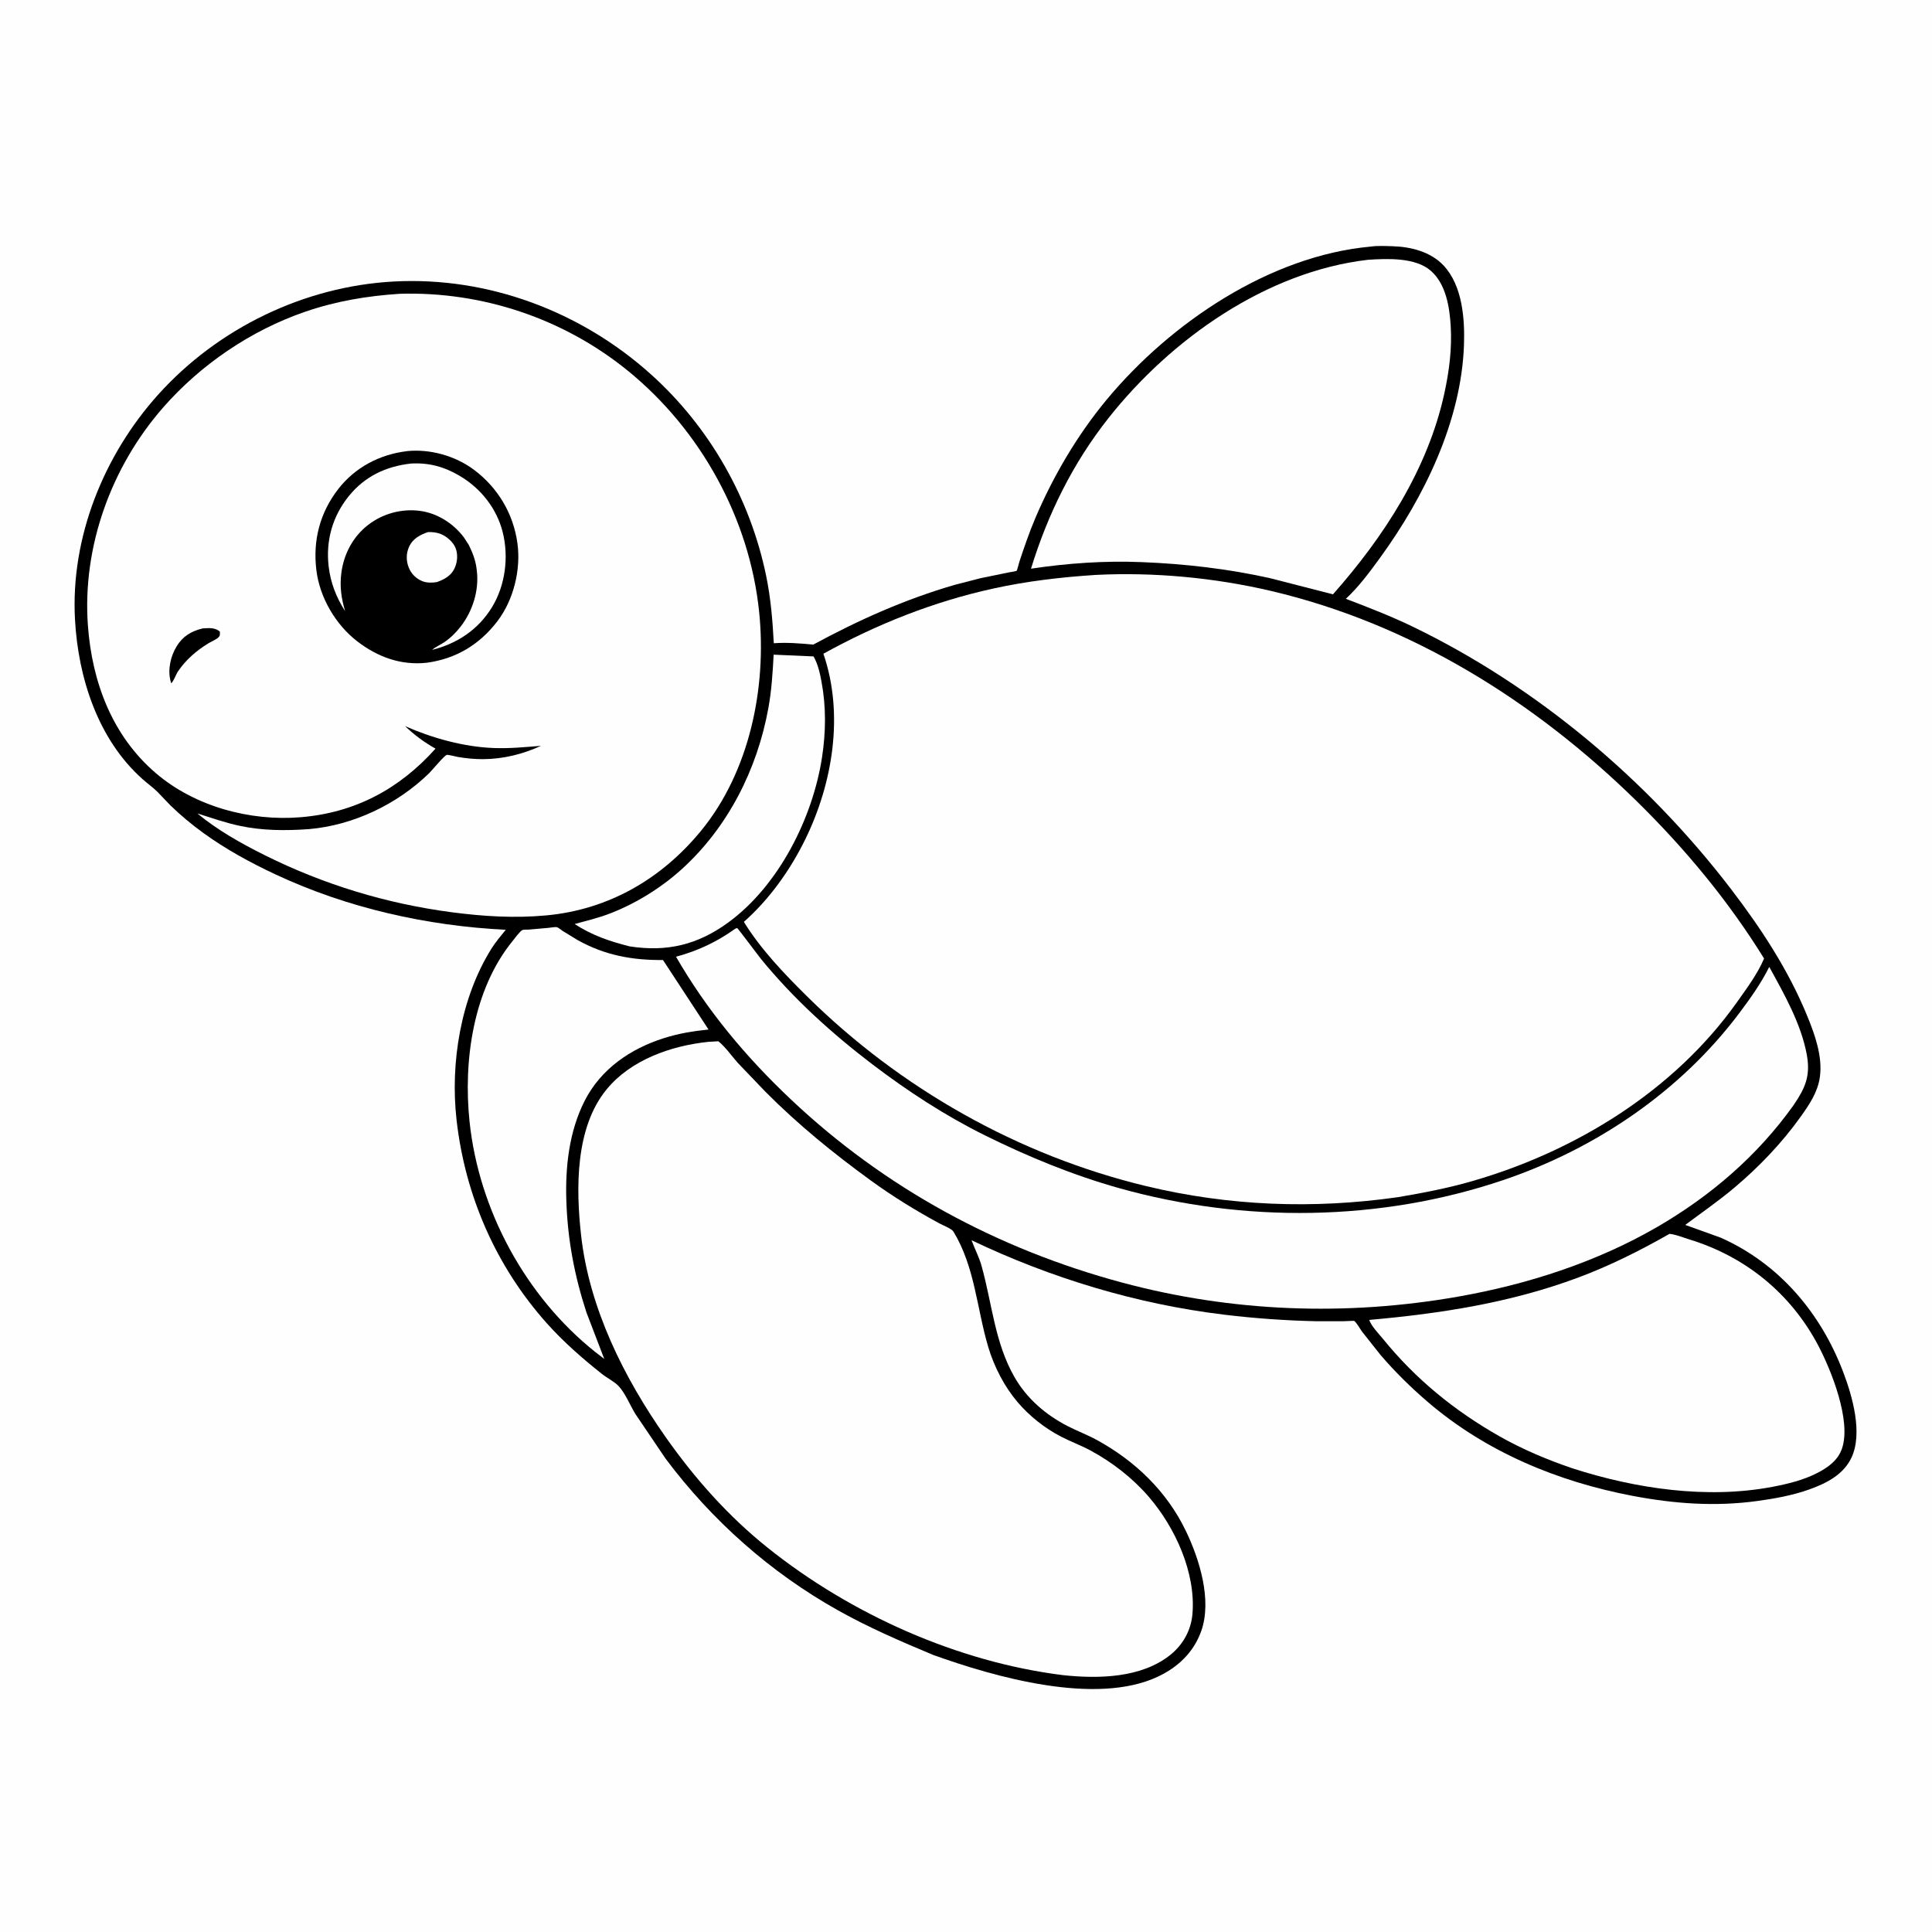
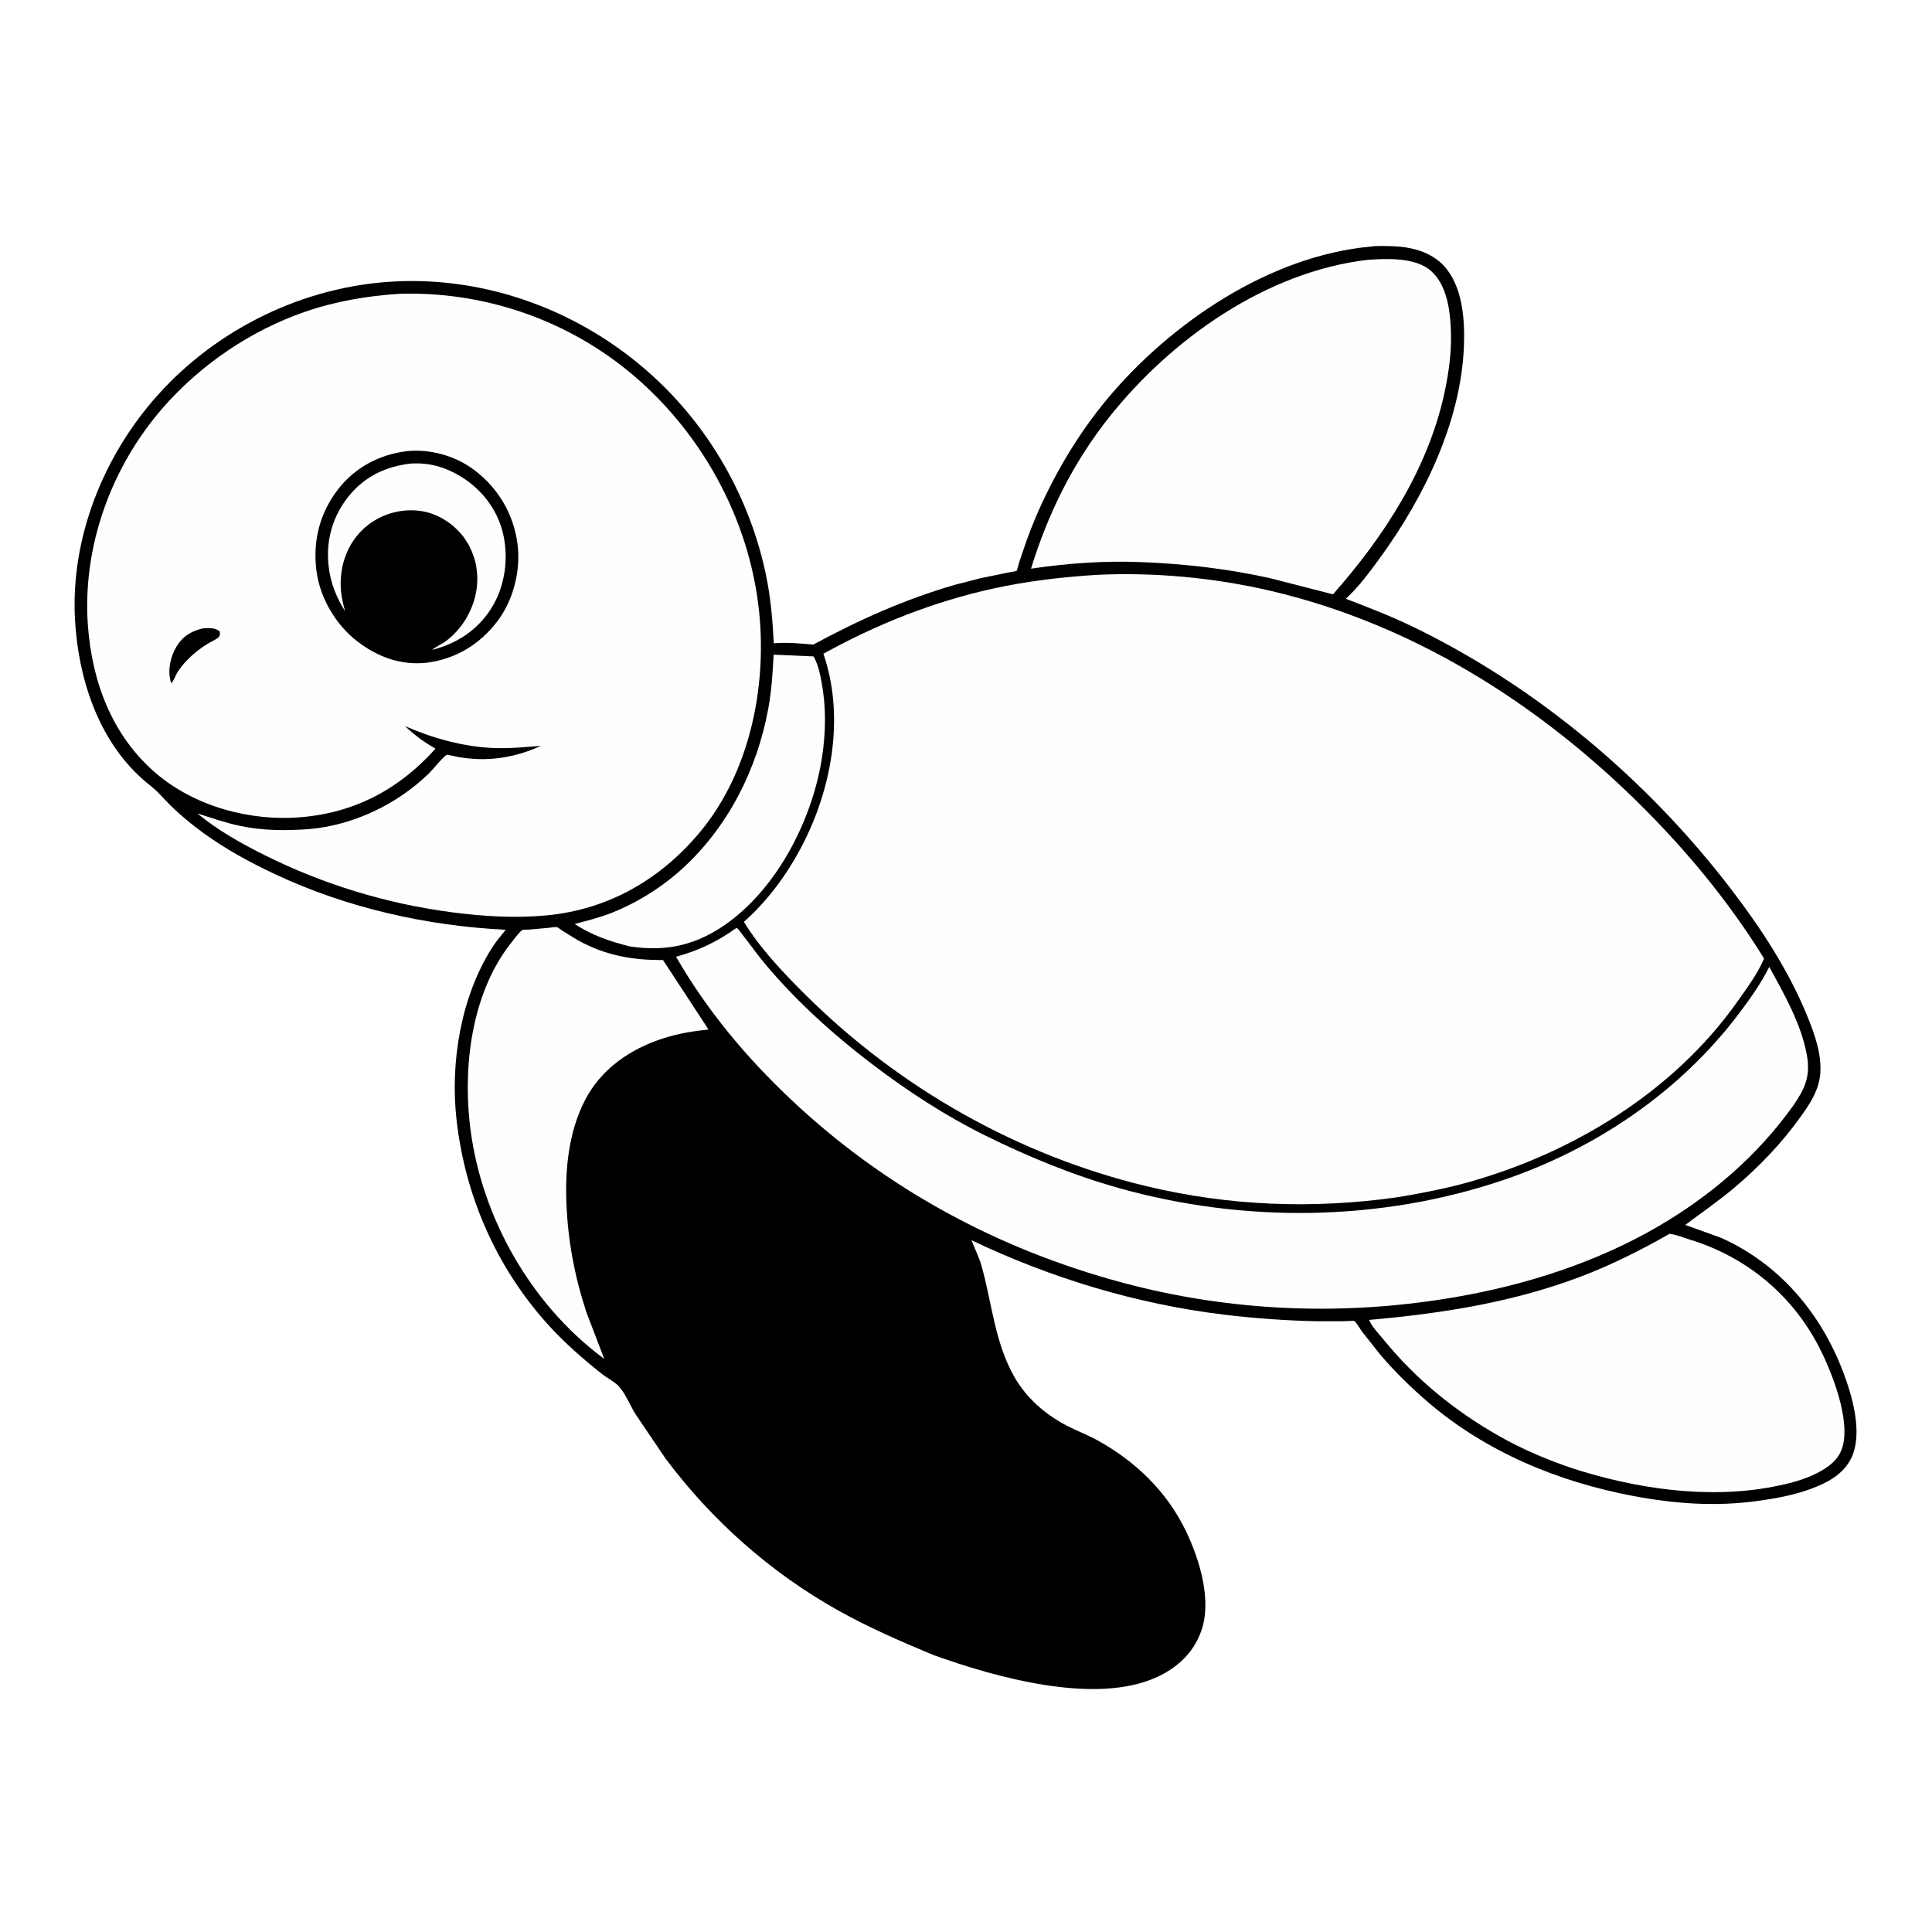
<svg xmlns="http://www.w3.org/2000/svg" version="1.1" style="display: block;" viewBox="0 0 2048 2048" width="1024" height="1024">
-   <path transform="translate(0,0)" fill="rgb(254,254,254)" d="M -0 -0 L 2048 0 L 2048 2048 L -0 2048 L -0 -0 z" />
  <path transform="translate(0,0)" fill="rgb(0,0,0)" d="M 1452.75 261.42 C 1460.12 260.347 1468.82 260.789 1476.29 261.015 C 1495.69 261.601 1516.57 266.869 1530.23 281.416 C 1550.33 302.808 1552.88 338.264 1551.86 366.098 C 1548.91 446.615 1509.82 526.714 1463.11 591 C 1452.01 606.282 1440.52 621.869 1426.65 634.76 C 1450.51 643.859 1474.39 653.095 1497.39 664.209 C 1628.88 727.741 1746.65 826.922 1835.2 942.788 C 1867.07 984.484 1895.89 1028.4 1915.83 1077.18 C 1923.93 1096.98 1932.18 1120.12 1929.13 1141.74 C 1926.85 1157.9 1917.94 1170.93 1908.67 1183.92 C 1888.98 1211.5 1864.78 1236.8 1838.9 1258.66 C 1822.15 1272.82 1803.97 1285.34 1786.42 1298.47 L 1824 1311.98 C 1885.95 1339.53 1929.97 1391.58 1953.83 1454.32 C 1963.52 1479.82 1974.92 1519.11 1962.61 1545.22 C 1954.12 1563.24 1936 1572.38 1918.12 1578.79 C 1900.23 1585.2 1881.76 1588.5 1863 1591.09 C 1818.25 1597.27 1774.67 1594.05 1730.47 1585.64 C 1651.26 1570.59 1575.18 1539.02 1513.52 1486.14 C 1495.66 1470.82 1478.57 1454.05 1463.28 1436.14 L 1443.87 1411.63 C 1441.73 1408.73 1438.16 1402.19 1435.46 1400.17 C 1435.24 1400.01 1425.65 1400.52 1424.54 1400.54 L 1396.22 1400.58 C 1362.99 1399.87 1330.03 1397.55 1297.05 1393.54 C 1204.67 1382.3 1113.81 1354.78 1029.89 1314.7 C 1033.2 1323.83 1037.75 1332.18 1040.42 1341.66 C 1051.57 1381.29 1054.41 1423.05 1075.24 1459.5 C 1088.3 1482.36 1108.24 1499.58 1131.48 1511.6 C 1141.69 1516.88 1152.51 1520.86 1162.61 1526.39 C 1203.08 1548.5 1236.69 1580.68 1256.91 1622.54 C 1271.45 1652.64 1285 1696.15 1273.38 1728.91 C 1265.35 1751.54 1248.73 1767.34 1227.18 1777.42 C 1161.31 1808.27 1054.38 1777.71 989.268 1754.33 C 954.764 1739.91 921.067 1725.37 888.376 1707.06 C 816.823 1666.99 754.787 1611.96 705.688 1546.4 L 673.543 1498.89 C 668.016 1489.89 662.794 1476.74 655.675 1469.22 C 651.277 1464.57 643.42 1460.66 638.23 1456.55 C 617.675 1440.27 597.533 1422.68 580.017 1403.13 C 525.847 1342.67 493.063 1267.62 483.97 1187.19 C 477.115 1126.55 488.397 1057.64 520.996 1005.54 C 525.384 998.524 530.925 992.078 536.108 985.635 C 452.295 981.414 368.487 962.65 292.314 927.045 C 265.584 914.55 239.277 900.216 215.375 882.857 C 203.258 874.058 191.619 864.386 180.85 853.966 L 166.5 838.995 C 161.683 834.39 156.177 830.422 151.183 825.982 C 103.697 783.761 82.848 718.304 79.485 656.561 C 74.757 569.738 109.89 482.689 167.429 418.587 C 230.92 347.855 322.746 303.402 417.759 298.392 C 517.692 293.124 616.073 330.264 690.139 396.907 C 752.38 452.91 795.266 528.492 812.155 610.426 C 817.051 634.18 818.979 657.722 820.251 681.867 C 834.254 680.816 848.201 682.043 862.15 683.287 C 910.468 657.123 959.237 635.297 1012.1 619.954 L 1039.65 612.862 L 1069.75 606.695 C 1070.98 606.438 1077.02 605.614 1077.77 604.963 C 1078.22 604.579 1080.17 596.698 1080.56 595.523 C 1085.71 579.992 1091.12 564.169 1097.53 549.121 C 1116.57 504.385 1142.44 460.476 1173.62 423.045 C 1241.09 342.049 1346.04 271.217 1452.75 261.42 z" />
  <path transform="translate(0,0)" fill="rgb(254,254,254)" d="M 820.094 693.969 L 862.439 695.837 C 867.143 704.307 869.124 713.447 870.877 722.873 C 875.809 749.395 875.47 776.167 871.388 802.771 C 861.508 867.172 825.533 938.757 772.013 977.849 C 739.621 1001.51 707.105 1009.37 667.343 1003.18 C 646.226 997.806 627.595 991.535 609.144 979.502 C 621.483 976.17 633.901 973.143 645.871 968.599 C 673.447 958.13 700.795 941.212 722.609 921.435 C 771.725 876.905 802.691 815.538 814.5 750.647 C 817.914 731.886 819.095 712.979 820.094 693.969 z" />
  <path transform="translate(0,0)" fill="rgb(254,254,254)" d="M 581.135 983.594 C 583.331 983.434 588.625 982.353 590.5 982.914 C 592.134 983.403 594.661 985.688 596.239 986.701 L 612.303 996.552 C 641.23 1012.64 669.997 1017.92 702.799 1017.66 L 751.073 1091.35 C 734.677 1092.97 719.539 1095.48 703.781 1100.47 C 668.352 1111.68 636.942 1133.1 619.778 1166.88 C 603.162 1199.57 599.099 1237.43 600.368 1273.62 C 601.808 1314.66 608.962 1352.27 621.655 1391.24 L 640.54 1440.53 L 630.974 1433.16 C 557.073 1374.2 507.585 1282.69 497.74 1188.94 C 490.981 1124.58 501.543 1048.48 543.703 997.109 C 545.854 994.487 550.997 987.291 553.805 985.857 C 554.89 985.302 559.209 985.504 560.574 985.409 L 581.135 983.594 z" />
  <path transform="translate(0,0)" fill="rgb(254,254,254)" d="M 1769.72 1307.94 C 1776.48 1308.55 1784.33 1311.88 1790.9 1313.89 C 1850.32 1332.07 1898.47 1371.29 1927.47 1426.41 C 1941.11 1452.33 1962.68 1505.96 1952.6 1535.5 C 1948.33 1548.02 1937.61 1555.7 1926.33 1561.46 C 1911.48 1569.06 1895.11 1573.01 1878.81 1576.11 C 1809.38 1589.32 1733.39 1578 1666.75 1556.45 C 1640.16 1547.43 1613.73 1536.28 1589.29 1522.4 C 1541.79 1495.42 1500.66 1461.95 1466.13 1419.41 C 1461.97 1414.29 1453.22 1405.34 1451.51 1399.15 C 1526.89 1392.5 1601.25 1380.98 1672.56 1354.42 C 1706.19 1341.9 1738.58 1325.69 1769.72 1307.94 z" />
  <path transform="translate(0,0)" fill="rgb(254,254,254)" d="M 1450.09 275.385 C 1470.27 274.071 1500.55 272.652 1516.9 287.177 C 1532.75 301.252 1536.57 325.245 1537.8 345.326 C 1539.28 369.605 1536.23 393.319 1531.07 417 C 1513.52 497.476 1466.9 569.139 1413 630.016 L 1346.46 612.93 C 1301.58 602.934 1256.13 597.68 1210.25 595.873 C 1170.78 594.275 1131.91 597.006 1092.91 602.825 C 1110.76 544.662 1137.48 490.625 1175.34 442.808 C 1241.37 359.411 1342.35 287.947 1450.09 275.385 z" />
  <path transform="translate(0,0)" fill="rgb(254,254,254)" d="M 779.357 984.5 C 780.066 984.293 780.784 983.644 781.484 983.878 C 782.396 984.183 803.665 1012.84 806.768 1016.64 C 841.042 1058.62 882.006 1095.74 925.07 1128.47 C 962.342 1156.79 1001.94 1182.65 1043.94 1203.46 C 1089.59 1226.07 1137.32 1245.73 1186.41 1259.5 C 1318.69 1296.61 1462.91 1295.07 1593.34 1250.99 C 1691.29 1217.9 1780.94 1157.29 1843.39 1074.38 C 1854.98 1058.98 1866.93 1042.23 1875.49 1024.94 C 1891.4 1053.93 1909.24 1085.19 1915.28 1118.01 C 1919.45 1140.61 1913.47 1153.68 1901.11 1171.73 C 1863.06 1225.07 1813.54 1267.63 1756.97 1300.48 C 1692.3 1338.03 1618.84 1361.63 1545.45 1374.52 C 1426.73 1395.35 1305.94 1390.89 1189.4 1359.56 C 1057.43 1324.09 937.971 1259.46 838.439 1165.49 C 790.504 1120.23 749.573 1071.22 716.591 1014.15 C 739.731 1007.97 759.891 998.429 779.357 984.5 z" />
-   <path transform="translate(0,0)" fill="rgb(254,254,254)" d="M 750.955 1104.39 L 761.483 1103.79 C 769.001 1109.83 775.565 1119.35 782.028 1126.63 L 811.338 1157.25 C 845.838 1191.99 883.341 1222.48 922.882 1251.23 C 945.921 1267.98 970.702 1283.3 995.767 1296.84 C 999.255 1298.72 1008.8 1302.49 1010.62 1305.47 C 1033.49 1342.86 1035.37 1386.97 1047.65 1428.11 C 1053.85 1448.87 1064.74 1469.95 1078.79 1486.45 C 1091.36 1501.2 1107.69 1514.09 1124.9 1522.97 C 1135.11 1528.24 1145.94 1532.17 1156.06 1537.64 C 1179.02 1550.05 1200.57 1566.75 1217.66 1586.57 C 1245.76 1619.18 1267.83 1667.2 1264.03 1711.06 C 1262.56 1728.03 1254.15 1743.23 1240.99 1753.93 C 1210.26 1778.91 1164.48 1779.72 1126.94 1775.74 C 1014.94 1761.85 901.736 1711.03 813.792 1640.68 C 771.94 1607.21 736.369 1567.12 705.618 1523.37 C 661.501 1460.61 624.674 1386.88 616.009 1309.73 C 610.431 1260.07 609.604 1195.52 642.997 1154.83 C 668.835 1123.34 711.558 1108.48 750.955 1104.39 z" />
  <path transform="translate(0,0)" fill="rgb(254,254,254)" d="M 423.902 311.424 C 511.333 308.806 597.606 337.759 665.524 392.992 C 742.678 455.736 794.664 549.821 804.756 648.935 C 812.871 728.633 794.732 817.915 742.93 880.922 C 701.135 931.758 645.167 964.205 579.185 970.353 C 545.594 973.483 512.543 971.436 479.156 967.062 C 409.906 957.988 343.328 937.75 280.813 906.622 C 255.957 894.246 230.592 880.056 209.212 862.282 C 224.217 866.96 238.709 872.157 254.132 875.429 C 278.532 880.605 302.639 880.646 327.382 878.912 C 374.443 874.876 420.826 852.71 454.591 819.922 C 458.589 816.04 470.357 801.462 473.558 800.231 C 474.746 799.775 483.791 802.154 485.592 802.455 C 494.131 803.884 503.337 804.78 512 804.74 C 533.257 804.641 554.268 799.505 573.489 790.597 C 556.424 791.978 540.174 793.597 522.984 792.923 C 491.54 791.691 458.04 782.403 429.398 769.719 C 439.36 779.238 449.665 786.82 461.663 793.603 C 423.244 836.476 376.304 861.555 318.632 866.303 C 264.908 870.726 206.37 854.855 165.1 819.494 C 118.741 779.774 97.499 722.638 93.172 662.919 C 87.122 579.426 117.967 494.799 172.902 432 C 212.784 386.408 266.093 350.197 323.445 330.465 C 356.122 319.223 389.513 313.624 423.902 311.424 z" />
  <path transform="translate(0,0)" fill="rgb(0,0,0)" d="M 214.752 666.17 L 215.813 666.072 C 221.884 665.671 228.169 665.279 233.043 669.5 C 233.126 671.823 233.479 673.638 231.712 675.5 C 229.512 677.818 223.637 680.259 220.617 682.11 C 208.453 689.565 196.994 699.408 188.988 711.281 L 188.059 712.674 C 185.95 716.365 184.364 721.376 181.5 724.371 L 180.776 721.888 C 177.644 709.755 180.791 695.812 187.161 685.273 C 193.717 674.427 202.719 669.09 214.752 666.17 z" />
  <path transform="translate(0,0)" fill="rgb(0,0,0)" d="M 430.516 478.361 L 431.626 478.181 C 456.104 475.793 482.522 483.189 502.192 497.82 C 527.686 516.784 544.275 544.54 548.525 576.091 C 552.278 603.959 544.441 635.941 527.348 658.402 C 508.353 683.362 483.168 698.438 452.249 702.553 C 424.834 705.448 400.481 696.49 379.008 680.081 C 355.896 662.42 338.958 633.578 335.379 604.5 C 331.501 572.99 339.028 543.659 358.486 518.5 C 376.182 495.619 402.074 481.943 430.516 478.361 z" />
-   <path transform="translate(0,0)" fill="rgb(254,254,254)" d="M 453.563 564.067 C 458.098 563.817 462.872 564.389 467.126 566.045 C 473.622 568.572 480.57 574.647 483.059 581.275 C 485.67 588.229 484.794 596.571 481.512 603.161 C 477.851 610.512 470.442 614.5 463.032 617.049 C 458.106 617.889 452.32 617.949 447.63 616.045 C 440.985 613.348 435.85 608.162 433.23 601.501 C 430.34 594.155 430.468 586.127 433.922 578.975 C 437.869 570.8 445.467 566.876 453.563 564.067 z" />
  <path transform="translate(0,0)" fill="rgb(254,254,254)" d="M 435.585 491.378 C 454.755 490.292 471.004 494.776 487.482 504.536 C 509.697 517.694 526.619 539.006 532.922 564.252 C 539.464 590.453 535.684 620.389 521.628 643.5 C 507.137 667.324 484.781 682.227 458.036 688.898 C 461.863 685.631 466.569 683.699 470.735 680.907 C 477.425 676.422 483.053 670.884 488.019 664.562 C 501.091 647.919 508.103 625.587 505.396 604.456 L 505.137 602.5 C 503.995 593.44 500.927 585.882 496.968 577.733 L 491.726 569.604 C 480.49 554.828 463.716 543.965 445.061 541.531 C 425.589 538.992 405.621 544.487 390.12 556.511 C 374.084 568.949 364.348 587.491 361.819 607.5 C 360 621.896 361.789 634.025 365.81 647.801 C 356.383 633.181 350.348 617.598 348.364 600.271 C 345.238 572.967 352.457 547.358 369.703 525.946 C 386.626 504.934 409.194 494.357 435.585 491.378 z" />
  <path transform="translate(0,0)" fill="rgb(254,254,254)" d="M 1161.69 609.428 C 1223.22 606.366 1287.33 612.347 1347.22 626.397 C 1495.32 661.141 1626.53 743.021 1734.5 848.826 C 1785.9 899.199 1832.11 954.781 1869.98 1016.06 C 1863.25 1032.15 1851.28 1048.22 1841.23 1062.4 C 1774.64 1156.27 1670.16 1220.39 1560.76 1252 C 1534.83 1259.5 1508.36 1264.57 1481.77 1269.07 C 1392.21 1281.84 1302.98 1278.51 1214.88 1257.3 C 1079.44 1224.69 954.181 1153.76 855.27 1055.94 C 831.373 1032.3 806.141 1005.97 788.544 977.217 C 815.726 953.186 837.776 922.109 853.635 889.703 C 882.817 830.072 894.81 756.977 872.837 692.987 C 929.386 661.685 989.683 637.746 1052.89 623.881 C 1088.84 615.995 1125 611.798 1161.69 609.428 z" />
</svg>